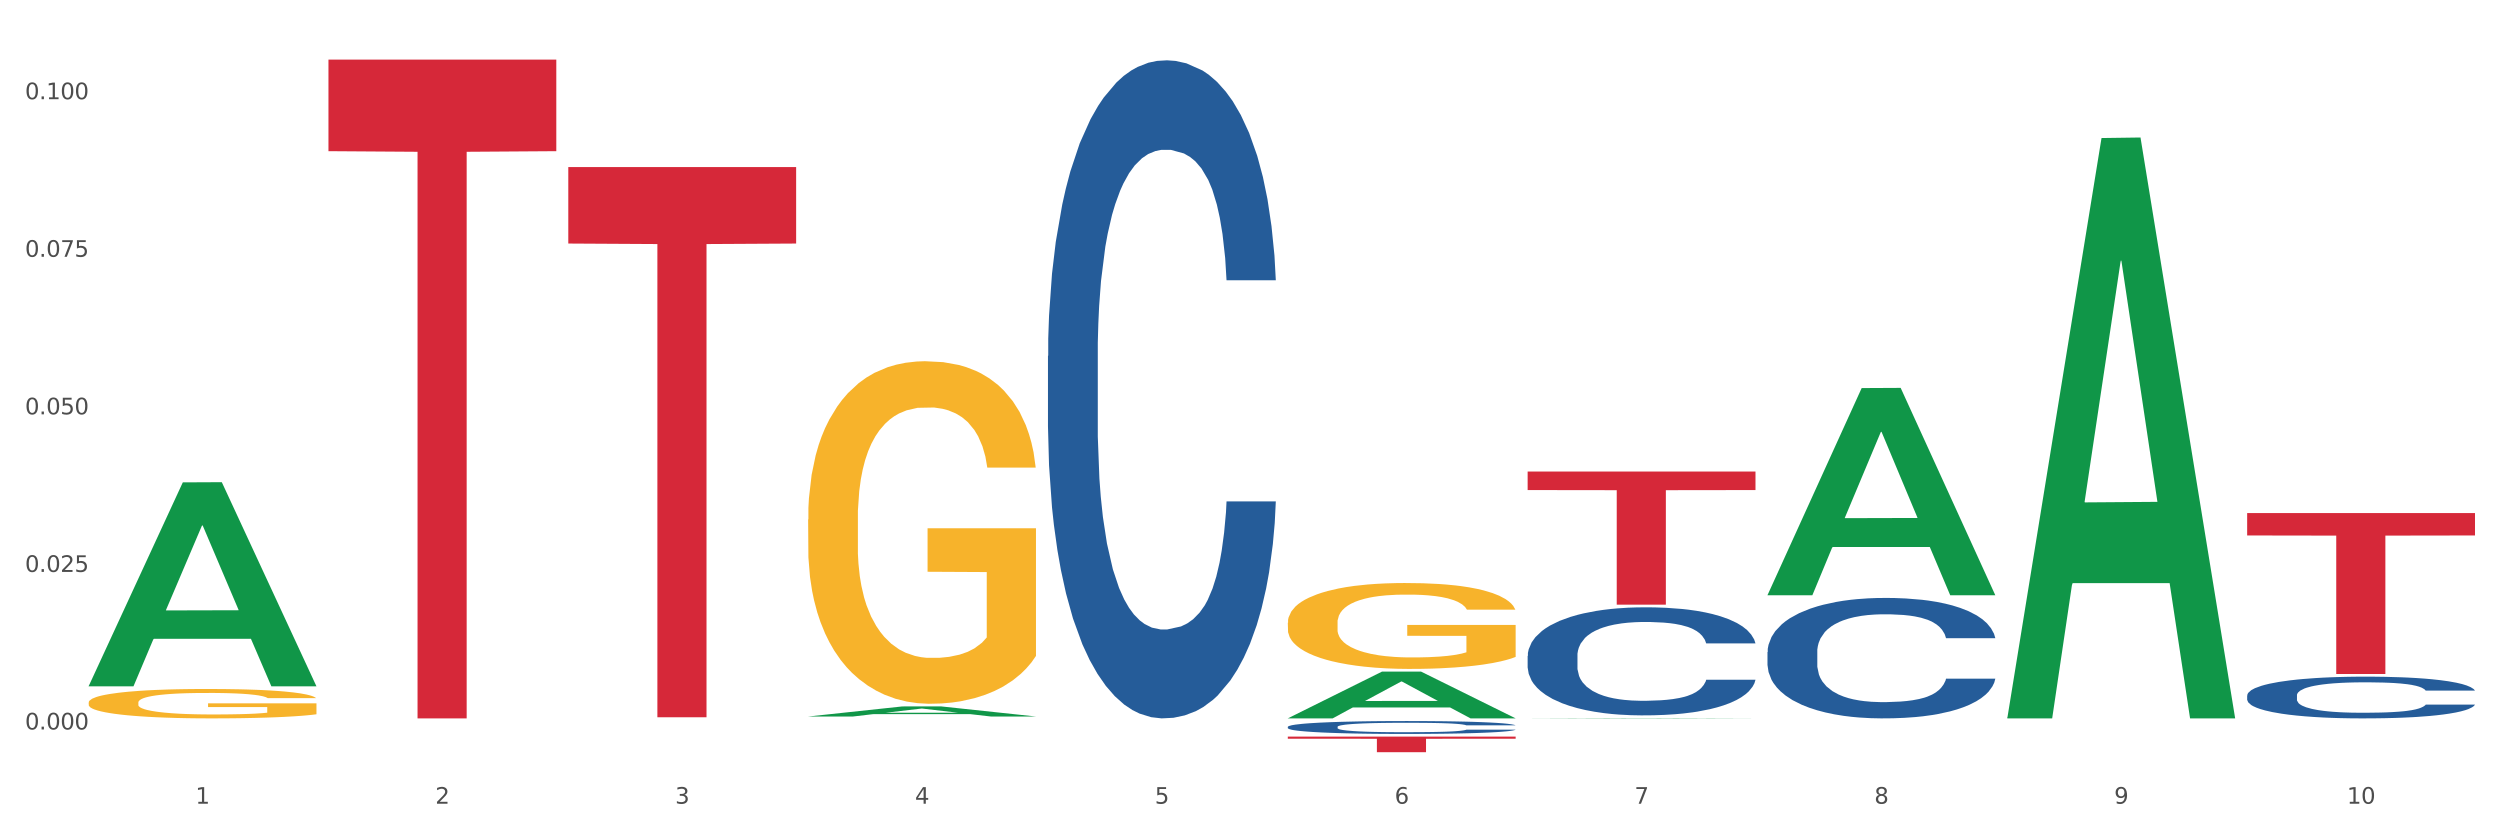
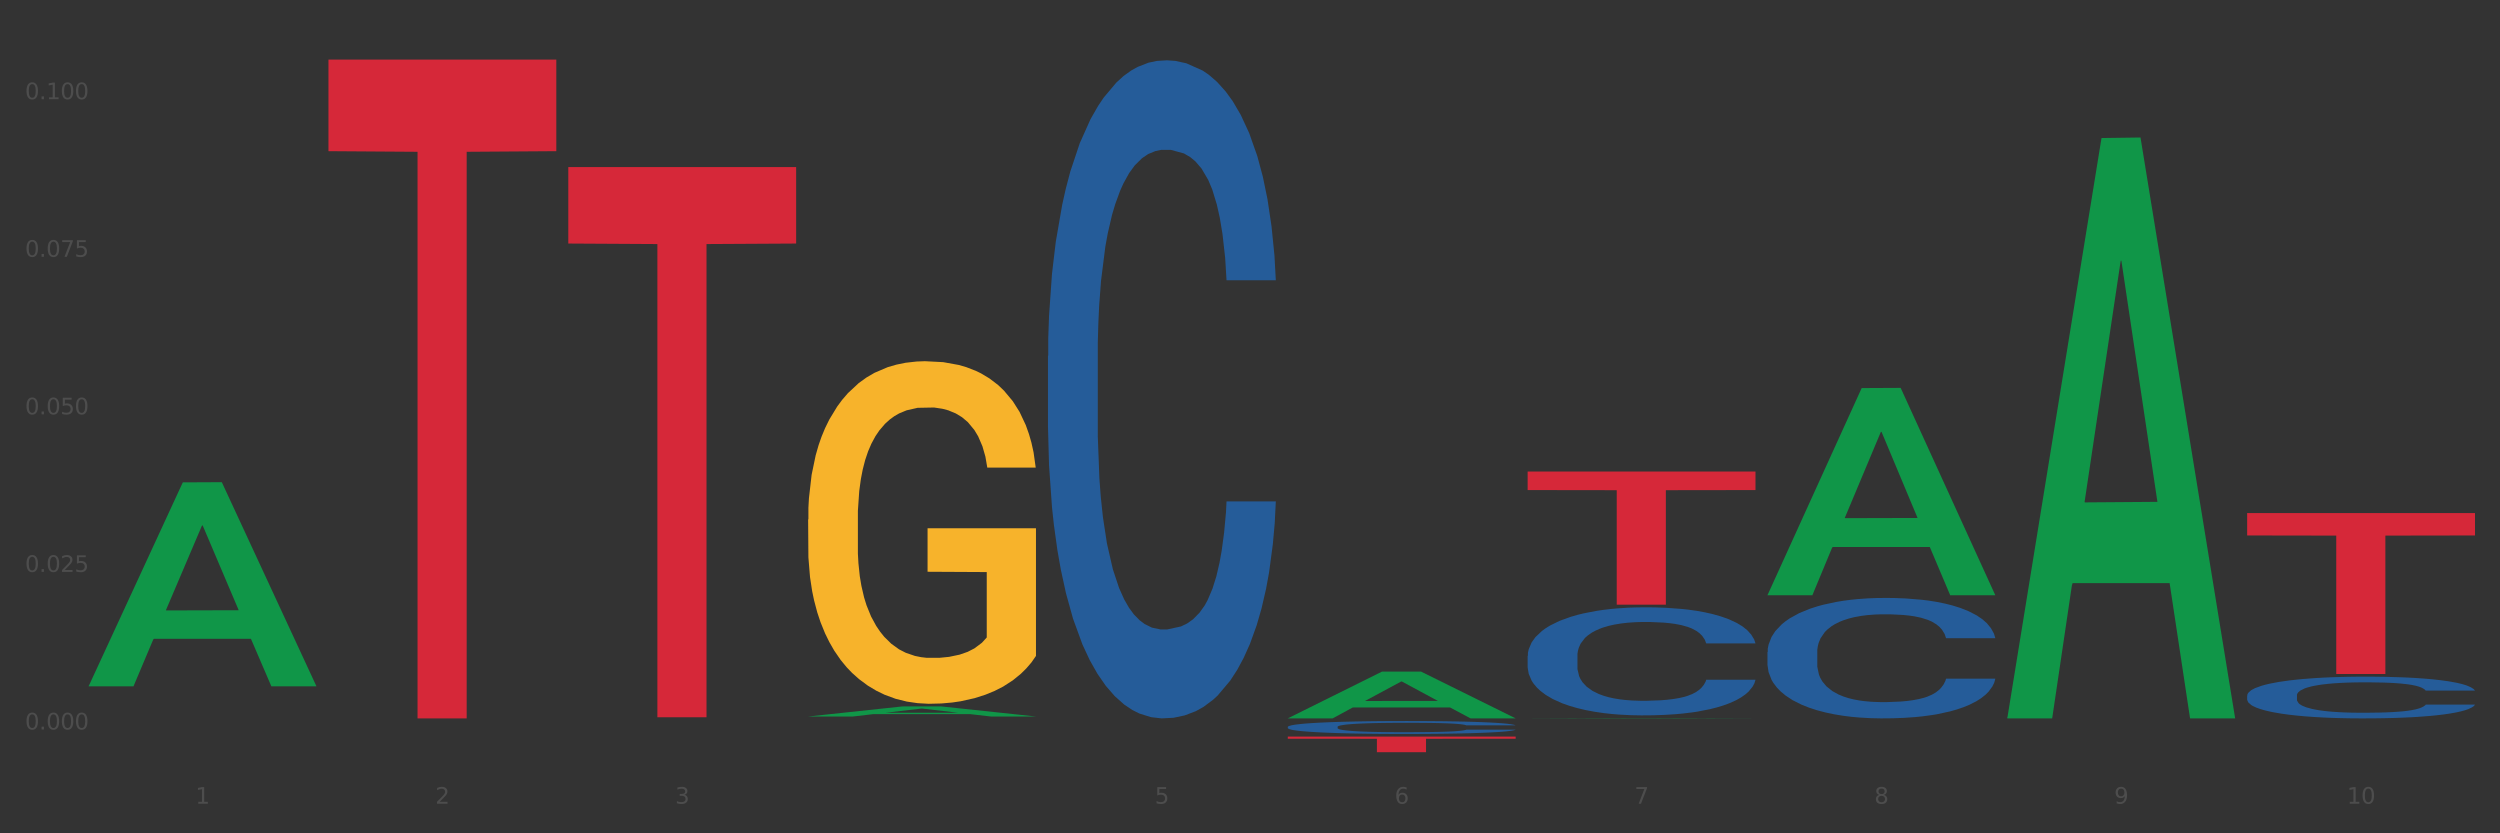
<svg xmlns="http://www.w3.org/2000/svg" xmlns:xlink="http://www.w3.org/1999/xlink" width="1080pt" height="360pt" viewBox="0 0 1080 360" version="1.1">
  <rect x="0" y="0" width="1080" height="360" fill="#333333" stroke="none" />
  <defs>
    <style type="text/css">*{stroke-linejoin: round; stroke-linecap: butt}</style>
  </defs>
  <g id="figure_1">
    <g id="patch_1">
-       <path d="M 0 360  L 1080 360  L 1080 0  L 0 0  z " style="fill: #ffffff; stroke: #ffffff; stroke-linejoin: miter" />
-     </g>
+       </g>
    <g id="axes_1">
      <g id="matplotlib.axis_1">
        <g id="xtick_1">
          <g id="text_1">
            <g style="fill: #4d4d4d" transform="translate(84.444 347.204) scale(0.096 -0.096)">
              <defs>
                <path id="DejaVuSans-31" d="M 794 531  L 1825 531  L 1825 4091  L 703 3866  L 703 4441  L 1819 4666  L 2450 4666  L 2450 531  L 3481 531  L 3481 0  L 794 0  L 794 531  z " transform="scale(0.016)" />
              </defs>
              <use xlink:href="#DejaVuSans-31" />
            </g>
          </g>
        </g>
        <g id="xtick_2">
          <g id="text_2">
            <g style="fill: #4d4d4d" transform="translate(188.053 347.204) scale(0.096 -0.096)">
              <defs>
                <path id="DejaVuSans-32" d="M 1228 531  L 3431 531  L 3431 0  L 469 0  L 469 531  Q 828 903 1448 1529  Q 2069 2156 2228 2338  Q 2531 2678 2651 2914  Q 2772 3150 2772 3378  Q 2772 3750 2511 3984  Q 2250 4219 1831 4219  Q 1534 4219 1204 4116  Q 875 4013 500 3803  L 500 4441  Q 881 4594 1212 4672  Q 1544 4750 1819 4750  Q 2544 4750 2975 4387  Q 3406 4025 3406 3419  Q 3406 3131 3298 2873  Q 3191 2616 2906 2266  Q 2828 2175 2409 1742  Q 1991 1309 1228 531  z " transform="scale(0.016)" />
              </defs>
              <use xlink:href="#DejaVuSans-32" />
            </g>
          </g>
        </g>
        <g id="xtick_3">
          <g id="text_3">
            <g style="fill: #4d4d4d" transform="translate(291.663 347.204) scale(0.096 -0.096)">
              <defs>
                <path id="DejaVuSans-33" d="M 2597 2516  Q 3050 2419 3304 2112  Q 3559 1806 3559 1356  Q 3559 666 3084 287  Q 2609 -91 1734 -91  Q 1441 -91 1130 -33  Q 819 25 488 141  L 488 750  Q 750 597 1062 519  Q 1375 441 1716 441  Q 2309 441 2620 675  Q 2931 909 2931 1356  Q 2931 1769 2642 2001  Q 2353 2234 1838 2234  L 1294 2234  L 1294 2753  L 1863 2753  Q 2328 2753 2575 2939  Q 2822 3125 2822 3475  Q 2822 3834 2567 4026  Q 2313 4219 1838 4219  Q 1578 4219 1281 4162  Q 984 4106 628 3988  L 628 4550  Q 988 4650 1302 4700  Q 1616 4750 1894 4750  Q 2613 4750 3031 4423  Q 3450 4097 3450 3541  Q 3450 3153 3228 2886  Q 3006 2619 2597 2516  z " transform="scale(0.016)" />
              </defs>
              <use xlink:href="#DejaVuSans-33" />
            </g>
          </g>
        </g>
        <g id="xtick_4">
          <g id="text_4">
            <g style="fill: #4d4d4d" transform="translate(395.273 347.204) scale(0.096 -0.096)">
              <defs>
-                 <path id="DejaVuSans-34" d="M 2419 4116  L 825 1625  L 2419 1625  L 2419 4116  z M 2253 4666  L 3047 4666  L 3047 1625  L 3713 1625  L 3713 1100  L 3047 1100  L 3047 0  L 2419 0  L 2419 1100  L 313 1100  L 313 1709  L 2253 4666  z " transform="scale(0.016)" />
-               </defs>
+                 </defs>
              <use xlink:href="#DejaVuSans-34" />
            </g>
          </g>
        </g>
        <g id="xtick_5">
          <g id="text_5">
            <g style="fill: #4d4d4d" transform="translate(498.883 347.204) scale(0.096 -0.096)">
              <defs>
                <path id="DejaVuSans-35" d="M 691 4666  L 3169 4666  L 3169 4134  L 1269 4134  L 1269 2991  Q 1406 3038 1543 3061  Q 1681 3084 1819 3084  Q 2600 3084 3056 2656  Q 3513 2228 3513 1497  Q 3513 744 3044 326  Q 2575 -91 1722 -91  Q 1428 -91 1123 -41  Q 819 9 494 109  L 494 744  Q 775 591 1075 516  Q 1375 441 1709 441  Q 2250 441 2565 725  Q 2881 1009 2881 1497  Q 2881 1984 2565 2268  Q 2250 2553 1709 2553  Q 1456 2553 1204 2497  Q 953 2441 691 2322  L 691 4666  z " transform="scale(0.016)" />
              </defs>
              <use xlink:href="#DejaVuSans-35" />
            </g>
          </g>
        </g>
        <g id="xtick_6">
          <g id="text_6">
            <g style="fill: #4d4d4d" transform="translate(602.492 347.204) scale(0.096 -0.096)">
              <defs>
                <path id="DejaVuSans-36" d="M 2113 2584  Q 1688 2584 1439 2293  Q 1191 2003 1191 1497  Q 1191 994 1439 701  Q 1688 409 2113 409  Q 2538 409 2786 701  Q 3034 994 3034 1497  Q 3034 2003 2786 2293  Q 2538 2584 2113 2584  z M 3366 4563  L 3366 3988  Q 3128 4100 2886 4159  Q 2644 4219 2406 4219  Q 1781 4219 1451 3797  Q 1122 3375 1075 2522  Q 1259 2794 1537 2939  Q 1816 3084 2150 3084  Q 2853 3084 3261 2657  Q 3669 2231 3669 1497  Q 3669 778 3244 343  Q 2819 -91 2113 -91  Q 1303 -91 875 529  Q 447 1150 447 2328  Q 447 3434 972 4092  Q 1497 4750 2381 4750  Q 2619 4750 2861 4703  Q 3103 4656 3366 4563  z " transform="scale(0.016)" />
              </defs>
              <use xlink:href="#DejaVuSans-36" />
            </g>
          </g>
        </g>
        <g id="xtick_7">
          <g id="text_7">
            <g style="fill: #4d4d4d" transform="translate(706.102 347.204) scale(0.096 -0.096)">
              <defs>
                <path id="DejaVuSans-37" d="M 525 4666  L 3525 4666  L 3525 4397  L 1831 0  L 1172 0  L 2766 4134  L 525 4134  L 525 4666  z " transform="scale(0.016)" />
              </defs>
              <use xlink:href="#DejaVuSans-37" />
            </g>
          </g>
        </g>
        <g id="xtick_8">
          <g id="text_8">
            <g style="fill: #4d4d4d" transform="translate(809.712 347.204) scale(0.096 -0.096)">
              <defs>
                <path id="DejaVuSans-38" d="M 2034 2216  Q 1584 2216 1326 1975  Q 1069 1734 1069 1313  Q 1069 891 1326 650  Q 1584 409 2034 409  Q 2484 409 2743 651  Q 3003 894 3003 1313  Q 3003 1734 2745 1975  Q 2488 2216 2034 2216  z M 1403 2484  Q 997 2584 770 2862  Q 544 3141 544 3541  Q 544 4100 942 4425  Q 1341 4750 2034 4750  Q 2731 4750 3128 4425  Q 3525 4100 3525 3541  Q 3525 3141 3298 2862  Q 3072 2584 2669 2484  Q 3125 2378 3379 2068  Q 3634 1759 3634 1313  Q 3634 634 3220 271  Q 2806 -91 2034 -91  Q 1263 -91 848 271  Q 434 634 434 1313  Q 434 1759 690 2068  Q 947 2378 1403 2484  z M 1172 3481  Q 1172 3119 1398 2916  Q 1625 2713 2034 2713  Q 2441 2713 2670 2916  Q 2900 3119 2900 3481  Q 2900 3844 2670 4047  Q 2441 4250 2034 4250  Q 1625 4250 1398 4047  Q 1172 3844 1172 3481  z " transform="scale(0.016)" />
              </defs>
              <use xlink:href="#DejaVuSans-38" />
            </g>
          </g>
        </g>
        <g id="xtick_9">
          <g id="text_9">
            <g style="fill: #4d4d4d" transform="translate(913.322 347.204) scale(0.096 -0.096)">
              <defs>
                <path id="DejaVuSans-39" d="M 703 97  L 703 672  Q 941 559 1184 500  Q 1428 441 1663 441  Q 2288 441 2617 861  Q 2947 1281 2994 2138  Q 2813 1869 2534 1725  Q 2256 1581 1919 1581  Q 1219 1581 811 2004  Q 403 2428 403 3163  Q 403 3881 828 4315  Q 1253 4750 1959 4750  Q 2769 4750 3195 4129  Q 3622 3509 3622 2328  Q 3622 1225 3098 567  Q 2575 -91 1691 -91  Q 1453 -91 1209 -44  Q 966 3 703 97  z M 1959 2075  Q 2384 2075 2632 2365  Q 2881 2656 2881 3163  Q 2881 3666 2632 3958  Q 2384 4250 1959 4250  Q 1534 4250 1286 3958  Q 1038 3666 1038 3163  Q 1038 2656 1286 2365  Q 1534 2075 1959 2075  z " transform="scale(0.016)" />
              </defs>
              <use xlink:href="#DejaVuSans-39" />
            </g>
          </g>
        </g>
        <g id="xtick_10">
          <g id="text_10">
            <g style="fill: #4d4d4d" transform="translate(1013.877 347.204) scale(0.096 -0.096)">
              <defs>
                <path id="DejaVuSans-30" d="M 2034 4250  Q 1547 4250 1301 3770  Q 1056 3291 1056 2328  Q 1056 1369 1301 889  Q 1547 409 2034 409  Q 2525 409 2770 889  Q 3016 1369 3016 2328  Q 3016 3291 2770 3770  Q 2525 4250 2034 4250  z M 2034 4750  Q 2819 4750 3233 4129  Q 3647 3509 3647 2328  Q 3647 1150 3233 529  Q 2819 -91 2034 -91  Q 1250 -91 836 529  Q 422 1150 422 2328  Q 422 3509 836 4129  Q 1250 4750 2034 4750  z " transform="scale(0.016)" />
              </defs>
              <use xlink:href="#DejaVuSans-31" />
              <use xlink:href="#DejaVuSans-30" transform="translate(63.623 0)" />
            </g>
          </g>
        </g>
        <g id="xtick_11" />
        <g id="xtick_12" />
        <g id="xtick_13" />
        <g id="xtick_14" />
        <g id="xtick_15" />
        <g id="xtick_16" />
        <g id="xtick_17" />
        <g id="xtick_18" />
        <g id="xtick_19" />
      </g>
      <g id="matplotlib.axis_2">
        <g id="ytick_1">
          <g id="text_11">
            <g style="fill: #4d4d4d" transform="translate(10.8 315.133) scale(0.096 -0.096)">
              <defs>
                <path id="DejaVuSans-2e" d="M 684 794  L 1344 794  L 1344 0  L 684 0  L 684 794  z " transform="scale(0.016)" />
              </defs>
              <use xlink:href="#DejaVuSans-30" />
              <use xlink:href="#DejaVuSans-2e" transform="translate(63.623 0)" />
              <use xlink:href="#DejaVuSans-30" transform="translate(95.41 0)" />
              <use xlink:href="#DejaVuSans-30" transform="translate(159.033 0)" />
              <use xlink:href="#DejaVuSans-30" transform="translate(222.656 0)" />
            </g>
          </g>
        </g>
        <g id="ytick_2">
          <g id="text_12">
            <g style="fill: #4d4d4d" transform="translate(10.8 247.066) scale(0.096 -0.096)">
              <use xlink:href="#DejaVuSans-30" />
              <use xlink:href="#DejaVuSans-2e" transform="translate(63.623 0)" />
              <use xlink:href="#DejaVuSans-30" transform="translate(95.41 0)" />
              <use xlink:href="#DejaVuSans-32" transform="translate(159.033 0)" />
              <use xlink:href="#DejaVuSans-35" transform="translate(222.656 0)" />
            </g>
          </g>
        </g>
        <g id="ytick_3">
          <g id="text_13">
            <g style="fill: #4d4d4d" transform="translate(10.8 178.999) scale(0.096 -0.096)">
              <use xlink:href="#DejaVuSans-30" />
              <use xlink:href="#DejaVuSans-2e" transform="translate(63.623 0)" />
              <use xlink:href="#DejaVuSans-30" transform="translate(95.41 0)" />
              <use xlink:href="#DejaVuSans-35" transform="translate(159.033 0)" />
              <use xlink:href="#DejaVuSans-30" transform="translate(222.656 0)" />
            </g>
          </g>
        </g>
        <g id="ytick_4">
          <g id="text_14">
            <g style="fill: #4d4d4d" transform="translate(10.8 110.931) scale(0.096 -0.096)">
              <use xlink:href="#DejaVuSans-30" />
              <use xlink:href="#DejaVuSans-2e" transform="translate(63.623 0)" />
              <use xlink:href="#DejaVuSans-30" transform="translate(95.41 0)" />
              <use xlink:href="#DejaVuSans-37" transform="translate(159.033 0)" />
              <use xlink:href="#DejaVuSans-35" transform="translate(222.656 0)" />
            </g>
          </g>
        </g>
        <g id="ytick_5">
          <g id="text_15">
            <g style="fill: #4d4d4d" transform="translate(10.8 42.864) scale(0.096 -0.096)">
              <use xlink:href="#DejaVuSans-30" />
              <use xlink:href="#DejaVuSans-2e" transform="translate(63.623 0)" />
              <use xlink:href="#DejaVuSans-31" transform="translate(95.41 0)" />
              <use xlink:href="#DejaVuSans-30" transform="translate(159.033 0)" />
              <use xlink:href="#DejaVuSans-30" transform="translate(222.656 0)" />
            </g>
          </g>
        </g>
        <g id="ytick_6" />
        <g id="ytick_7" />
        <g id="ytick_8" />
        <g id="ytick_9" />
      </g>
      <g id="PolyCollection_1">
        <path d="M 38.283 296.332  L 38.384 296.249  L 78.974 208.383  L 95.818 208.301  L 136.712 296.497  L 117.229 296.497  L 108.401 275.96  L 66.493 275.96  L 66.188 276.291  L 57.664 296.497  L 38.283 296.497  L 38.283 296.332  L 71.769 263.703  L 103.125 263.62  L 87.599 227.099  L 87.396 226.934  L 87.193 227.182  L 71.668 263.62  L 71.769 263.703  L 38.283 296.332  z " clip-path="url(#p4415356f18)" style="fill: #109648" />
        <path d="M 970.771 221.657  L 1069.2 221.657  L 1069.2 231.318  L 1030.481 231.383  L 1030.481 291.174  L 1009.256 291.174  L 1009.256 231.383  L 970.771 231.318  L 970.771 221.723  L 970.771 221.657  z " clip-path="url(#p4415356f18)" style="fill: #d62839" />
        <path d="M 970.771 300.416  L 970.887 300.4  L 970.887 299.939  L 971.236 299.313  L 972.516 298.161  L 974.145 297.288  L 976.937 296.268  L 978.45 295.84  L 980.428 295.362  L 984.5 294.589  L 989.154 293.93  L 992.411 293.568  L 994.854 293.337  L 1000.323 292.926  L 1003.464 292.745  L 1006.722 292.597  L 1009.514 292.498  L 1014.168 292.383  L 1017.891 292.333  L 1022.196 292.317  L 1025.803 292.333  L 1030.573 292.399  L 1037.554 292.597  L 1040.23 292.712  L 1043.836 292.909  L 1047.56 293.173  L 1050.585 293.436  L 1054.075 293.815  L 1057.682 294.309  L 1061.172 294.934  L 1063.615 295.51  L 1065.593 296.12  L 1067.338 296.86  L 1068.618 297.667  L 1069.2 298.342  L 1047.909 298.342  L 1047.327 297.733  L 1046.163 297.074  L 1045 296.63  L 1043.72 296.268  L 1041.742 295.856  L 1039.997 295.593  L 1037.088 295.28  L 1034.412 295.082  L 1032.202 294.967  L 1029.526 294.868  L 1023.825 294.77  L 1019.753 294.77  L 1017.193 294.803  L 1014.052 294.885  L 1011.376 295  L 1008.234 295.198  L 1005.791 295.412  L 1003.348 295.692  L 1001.952 295.889  L 999.857 296.251  L 998.461 296.548  L 996.6 297.058  L 995.553 297.42  L 993.691 298.358  L 992.877 299.05  L 992.528 299.527  L 992.295 300.054  L 992.295 302.622  L 992.993 303.774  L 993.575 304.268  L 994.505 304.828  L 996.251 305.552  L 998.81 306.26  L 1001.486 306.77  L 1003.697 307.083  L 1005.791 307.314  L 1007.885 307.495  L 1010.445 307.659  L 1012.539 307.758  L 1015.681 307.857  L 1019.404 307.906  L 1022.312 307.906  L 1028.246 307.824  L 1030.922 307.742  L 1033.482 307.626  L 1036.274 307.445  L 1038.484 307.248  L 1039.764 307.1  L 1041.859 306.787  L 1043.487 306.458  L 1044.884 306.079  L 1045.814 305.75  L 1046.861 305.256  L 1047.676 304.696  L 1047.909 304.4  L 1069.2 304.4  L 1068.735 304.992  L 1067.92 305.569  L 1066.291 306.342  L 1065.012 306.787  L 1063.034 307.33  L 1060.939 307.791  L 1058.031 308.301  L 1055.355 308.68  L 1052.562 309.009  L 1049.537 309.305  L 1044.069 309.717  L 1042.091 309.832  L 1037.903 310.03  L 1034.645 310.145  L 1029.875 310.26  L 1024.988 310.326  L 1019.869 310.342  L 1015.332 310.31  L 1010.329 310.211  L 1007.187 310.112  L 1003.697 309.964  L 999.625 309.733  L 995.785 309.454  L 992.179 309.124  L 988.804 308.746  L 985.663 308.318  L 981.591 307.61  L 978.566 306.918  L 976.355 306.276  L 974.843 305.733  L 973.33 305.042  L 972.516 304.564  L 971.236 303.412  L 970.771 302.342  L 970.771 300.416  z " clip-path="url(#p4415356f18)" style="fill: #255c99" />
-         <path d="M 763.551 281.685  L 763.668 281.637  L 763.668 280.307  L 764.017 278.501  L 765.296 275.174  L 766.925 272.655  L 769.718 269.708  L 771.23 268.473  L 773.208 267.094  L 777.28 264.861  L 781.934 262.96  L 785.192 261.914  L 787.635 261.249  L 793.103 260.061  L 796.245 259.538  L 799.502 259.11  L 802.295 258.825  L 806.949 258.492  L 810.672 258.35  L 814.976 258.302  L 818.583 258.35  L 823.353 258.54  L 830.334 259.11  L 833.01 259.443  L 836.617 260.013  L 840.34 260.774  L 843.365 261.534  L 846.855 262.627  L 850.462 264.053  L 853.953 265.859  L 856.396 267.522  L 858.374 269.281  L 860.119 271.419  L 861.399 273.748  L 861.981 275.697  L 840.689 275.697  L 840.107 273.938  L 838.944 272.037  L 837.78 270.754  L 836.501 269.708  L 834.523 268.52  L 832.777 267.76  L 829.869 266.857  L 827.193 266.287  L 824.982 265.954  L 822.306 265.669  L 816.605 265.384  L 812.533 265.384  L 809.974 265.479  L 806.832 265.716  L 804.156 266.049  L 801.015 266.619  L 798.572 267.237  L 796.128 268.045  L 794.732 268.615  L 792.638 269.661  L 791.242 270.516  L 789.38 271.99  L 788.333 273.035  L 786.472 275.744  L 785.657 277.74  L 785.308 279.118  L 785.075 280.639  L 785.075 288.053  L 785.773 291.38  L 786.355 292.806  L 787.286 294.422  L 789.031 296.513  L 791.591 298.556  L 794.267 300.03  L 796.477 300.932  L 798.572 301.598  L 800.666 302.121  L 803.225 302.596  L 805.32 302.881  L 808.461 303.166  L 812.184 303.309  L 815.093 303.309  L 821.026 303.071  L 823.702 302.833  L 826.262 302.501  L 829.054 301.978  L 831.265 301.408  L 832.545 300.98  L 834.639 300.077  L 836.268 299.127  L 837.664 298.033  L 838.595 297.083  L 839.642 295.657  L 840.456 294.041  L 840.689 293.186  L 861.981 293.186  L 861.515 294.897  L 860.701 296.56  L 859.072 298.794  L 857.792 300.077  L 855.814 301.645  L 853.72 302.976  L 850.811 304.449  L 848.135 305.542  L 845.343 306.493  L 842.318 307.348  L 836.85 308.537  L 834.872 308.869  L 830.683 309.44  L 827.426 309.772  L 822.655 310.105  L 817.769 310.295  L 812.65 310.342  L 808.112 310.247  L 803.109 309.962  L 799.968 309.677  L 796.477 309.249  L 792.405 308.584  L 788.566 307.776  L 784.959 306.826  L 781.585 305.733  L 778.444 304.497  L 774.371 302.453  L 771.346 300.457  L 769.136 298.604  L 767.623 297.035  L 766.111 295.039  L 765.296 293.661  L 764.017 290.334  L 763.551 287.245  L 763.551 281.685  z " clip-path="url(#p4415356f18)" style="fill: #255c99" />
+         <path d="M 763.551 281.685  L 763.668 281.637  L 763.668 280.307  L 764.017 278.501  L 765.296 275.174  L 766.925 272.655  L 769.718 269.708  L 771.23 268.473  L 773.208 267.094  L 777.28 264.861  L 781.934 262.96  L 785.192 261.914  L 787.635 261.249  L 793.103 260.061  L 796.245 259.538  L 799.502 259.11  L 802.295 258.825  L 806.949 258.492  L 810.672 258.35  L 814.976 258.302  L 818.583 258.35  L 823.353 258.54  L 830.334 259.11  L 833.01 259.443  L 836.617 260.013  L 840.34 260.774  L 843.365 261.534  L 846.855 262.627  L 850.462 264.053  L 853.953 265.859  L 856.396 267.522  L 858.374 269.281  L 860.119 271.419  L 861.399 273.748  L 861.981 275.697  L 840.689 275.697  L 840.107 273.938  L 838.944 272.037  L 837.78 270.754  L 836.501 269.708  L 834.523 268.52  L 832.777 267.76  L 829.869 266.857  L 827.193 266.287  L 824.982 265.954  L 822.306 265.669  L 816.605 265.384  L 812.533 265.384  L 809.974 265.479  L 806.832 265.716  L 804.156 266.049  L 801.015 266.619  L 798.572 267.237  L 796.128 268.045  L 794.732 268.615  L 792.638 269.661  L 791.242 270.516  L 789.38 271.99  L 788.333 273.035  L 786.472 275.744  L 785.657 277.74  L 785.308 279.118  L 785.075 280.639  L 785.075 288.053  L 785.773 291.38  L 786.355 292.806  L 787.286 294.422  L 789.031 296.513  L 791.591 298.556  L 794.267 300.03  L 796.477 300.932  L 798.572 301.598  L 800.666 302.121  L 803.225 302.596  L 805.32 302.881  L 808.461 303.166  L 812.184 303.309  L 815.093 303.309  L 821.026 303.071  L 823.702 302.833  L 826.262 302.501  L 829.054 301.978  L 831.265 301.408  L 832.545 300.98  L 834.639 300.077  L 836.268 299.127  L 837.664 298.033  L 838.595 297.083  L 839.642 295.657  L 840.456 294.041  L 840.689 293.186  L 861.981 293.186  L 861.515 294.897  L 860.701 296.56  L 859.072 298.794  L 857.792 300.077  L 855.814 301.645  L 853.72 302.976  L 850.811 304.449  L 848.135 305.542  L 845.343 306.493  L 842.318 307.348  L 836.85 308.537  L 834.872 308.869  L 830.683 309.44  L 827.426 309.772  L 822.655 310.105  L 817.769 310.295  L 812.65 310.342  L 808.112 310.247  L 803.109 309.962  L 799.968 309.677  L 796.477 309.249  L 792.405 308.584  L 788.566 307.776  L 784.959 306.826  L 781.585 305.733  L 778.444 304.497  L 774.371 302.453  L 771.346 300.457  L 769.136 298.604  L 767.623 297.035  L 766.111 295.039  L 765.296 293.661  L 764.017 290.334  L 763.551 287.245  L 763.551 281.685  " clip-path="url(#p4415356f18)" style="fill: #255c99" />
        <path d="M 659.941 283.334  L 660.058 283.292  L 660.058 282.098  L 660.407 280.477  L 661.687 277.493  L 663.316 275.233  L 666.108 272.589  L 667.62 271.481  L 669.598 270.244  L 673.67 268.24  L 678.324 266.534  L 681.582 265.596  L 684.025 264.999  L 689.494 263.933  L 692.635 263.464  L 695.893 263.081  L 698.685 262.825  L 703.339 262.526  L 707.062 262.398  L 711.367 262.356  L 714.973 262.398  L 719.744 262.569  L 726.724 263.081  L 729.4 263.379  L 733.007 263.891  L 736.73 264.573  L 739.755 265.255  L 743.246 266.236  L 746.852 267.515  L 750.343 269.135  L 752.786 270.628  L 754.764 272.205  L 756.509 274.124  L 757.789 276.214  L 758.371 277.962  L 737.079 277.962  L 736.498 276.384  L 735.334 274.679  L 734.171 273.527  L 732.891 272.589  L 730.913 271.523  L 729.168 270.841  L 726.259 270.031  L 723.583 269.519  L 721.373 269.221  L 718.697 268.965  L 712.996 268.709  L 708.923 268.709  L 706.364 268.794  L 703.222 269.008  L 700.546 269.306  L 697.405 269.818  L 694.962 270.372  L 692.519 271.097  L 691.122 271.609  L 689.028 272.547  L 687.632 273.314  L 685.77 274.636  L 684.723 275.574  L 682.862 278.004  L 682.047 279.795  L 681.698 281.032  L 681.466 282.396  L 681.466 289.048  L 682.164 292.033  L 682.745 293.312  L 683.676 294.762  L 685.421 296.638  L 687.981 298.471  L 690.657 299.793  L 692.868 300.603  L 694.962 301.2  L 697.056 301.669  L 699.616 302.095  L 701.71 302.351  L 704.851 302.607  L 708.574 302.735  L 711.483 302.735  L 717.417 302.522  L 720.093 302.309  L 722.652 302.01  L 725.445 301.541  L 727.655 301.03  L 728.935 300.646  L 731.029 299.836  L 732.658 298.983  L 734.054 298.002  L 734.985 297.149  L 736.032 295.87  L 736.847 294.42  L 737.079 293.653  L 758.371 293.653  L 757.905 295.188  L 757.091 296.68  L 755.462 298.684  L 754.182 299.836  L 752.204 301.243  L 750.11 302.437  L 747.201 303.758  L 744.526 304.739  L 741.733 305.592  L 738.708 306.359  L 733.24 307.425  L 731.262 307.724  L 727.074 308.236  L 723.816 308.534  L 719.046 308.832  L 714.159 309.003  L 709.04 309.046  L 704.502 308.96  L 699.499 308.705  L 696.358 308.449  L 692.868 308.065  L 688.795 307.468  L 684.956 306.743  L 681.349 305.89  L 677.975 304.91  L 674.834 303.801  L 670.762 301.968  L 667.737 300.177  L 665.526 298.514  L 664.014 297.107  L 662.501 295.316  L 661.687 294.079  L 660.407 291.095  L 659.941 288.323  L 659.941 283.334  z " clip-path="url(#p4415356f18)" style="fill: #255c99" />
-         <path d="M 556.332 269.013  L 556.448 268.98  L 556.448 267.76  L 556.68 266.709  L 557.842 264.167  L 559.586 262.066  L 560.864 260.948  L 562.142 260.033  L 563.653 259.118  L 565.512 258.169  L 568.882 256.779  L 570.974 256.068  L 573.531 255.322  L 578.179 254.238  L 581.549 253.628  L 585.035 253.119  L 590.73 252.509  L 594.448 252.238  L 598.4 252.035  L 603.164 251.899  L 606.767 251.865  L 614.669 251.967  L 621.409 252.272  L 624.663 252.509  L 628.846 252.916  L 631.054 253.187  L 634.657 253.729  L 638.375 254.441  L 640.932 255.051  L 644.767 256.203  L 647.672 257.355  L 650.345 258.779  L 651.74 259.762  L 652.785 260.677  L 653.715 261.727  L 654.645 263.388  L 633.727 263.388  L 632.914 262.202  L 631.635 261.083  L 629.776 259.999  L 628.149 259.321  L 625.36 258.474  L 622.803 257.932  L 620.131 257.525  L 616.877 257.186  L 614.32 257.017  L 610.718 256.881  L 603.629 256.915  L 598.864 257.186  L 595.61 257.525  L 593.519 257.83  L 591.659 258.169  L 589.568 258.643  L 587.127 259.355  L 585.384 259.999  L 583.641 260.812  L 582.246 261.626  L 580.968 262.574  L 579.922 263.591  L 579.109 264.642  L 578.412 265.93  L 577.83 268.065  L 577.83 272.707  L 578.063 273.758  L 578.644 275.148  L 579.341 276.198  L 580.503 277.452  L 581.549 278.299  L 583.525 279.519  L 585.733 280.536  L 587.476 281.18  L 589.219 281.722  L 592.24 282.468  L 595.61 283.078  L 598.516 283.45  L 602.467 283.789  L 605.14 283.925  L 607.464 283.993  L 613.158 283.993  L 617.225 283.891  L 621.758 283.654  L 625.244 283.349  L 628.149 282.976  L 631.403 282.366  L 633.495 281.79  L 633.495 274.707  L 607.929 274.673  L 607.929 269.962  L 654.761 269.962  L 654.761 283.789  L 652.785 284.501  L 650.577 285.145  L 648.253 285.721  L 644.767 286.433  L 640.583 287.111  L 636.865 287.585  L 632.914 287.992  L 628.265 288.364  L 622.222 288.703  L 618.504 288.839  L 613.855 288.941  L 608.394 288.974  L 603.629 288.907  L 598.981 288.737  L 594.1 288.432  L 589.335 287.992  L 585.733 287.551  L 582.13 287.009  L 578.295 286.297  L 575.274 285.619  L 572.95 285.009  L 570.393 284.23  L 567.604 283.213  L 565.512 282.298  L 563.653 281.349  L 561.677 280.129  L 560.283 279.079  L 558.888 277.757  L 558.075 276.774  L 557.145 275.249  L 556.448 273.114  L 556.332 269.013  z " clip-path="url(#p4415356f18)" style="fill: #f7b32b" />
        <path d="M 349.112 224.429  L 349.228 224.294  L 349.228 219.428  L 349.461 215.238  L 350.623 205.102  L 352.366 196.723  L 353.644 192.263  L 354.923 188.613  L 356.433 184.964  L 358.293 181.18  L 361.663 175.639  L 363.755 172.801  L 366.311 169.827  L 370.96 165.502  L 374.33 163.07  L 377.816 161.042  L 383.51 158.61  L 387.229 157.528  L 391.18 156.718  L 395.945 156.177  L 399.547 156.042  L 407.449 156.447  L 414.189 157.664  L 417.443 158.61  L 421.627 160.231  L 423.835 161.313  L 427.437 163.475  L 431.156 166.313  L 433.713 168.746  L 437.548 173.341  L 440.453 177.936  L 443.126 183.613  L 444.52 187.532  L 445.566 191.181  L 446.496 195.371  L 447.425 201.993  L 426.508 201.993  L 425.694 197.263  L 424.416 192.803  L 422.557 188.478  L 420.93 185.775  L 418.141 182.396  L 415.584 180.234  L 412.911 178.612  L 409.657 177.261  L 407.101 176.585  L 403.498 176.044  L 396.409 176.179  L 391.645 177.261  L 388.391 178.612  L 386.299 179.829  L 384.44 181.18  L 382.348 183.072  L 379.908 185.91  L 378.165 188.478  L 376.421 191.722  L 375.027 194.966  L 373.749 198.75  L 372.703 202.804  L 371.889 206.994  L 371.192 212.13  L 370.611 220.644  L 370.611 239.16  L 370.843 243.35  L 371.424 248.891  L 372.122 253.081  L 373.284 258.082  L 374.33 261.46  L 376.305 266.326  L 378.513 270.38  L 380.256 272.948  L 381.999 275.111  L 385.021 278.084  L 388.391 280.517  L 391.296 282.004  L 395.247 283.355  L 397.92 283.896  L 400.244 284.166  L 405.939 284.166  L 410.006 283.761  L 414.538 282.814  L 418.024 281.598  L 420.93 280.111  L 424.183 277.679  L 426.275 275.381  L 426.275 247.134  L 400.709 246.999  L 400.709 228.213  L 447.542 228.213  L 447.542 283.355  L 445.566 286.193  L 443.358 288.761  L 441.034 291.059  L 437.548 293.897  L 433.364 296.6  L 429.645 298.492  L 425.694 300.114  L 421.046 301.601  L 415.003 302.952  L 411.284 303.493  L 406.636 303.898  L 401.174 304.033  L 396.409 303.763  L 391.761 303.087  L 386.88 301.871  L 382.116 300.114  L 378.513 298.357  L 374.911 296.195  L 371.076 293.356  L 368.054 290.653  L 365.73 288.221  L 363.174 285.112  L 360.385 281.057  L 358.293 277.408  L 356.433 273.624  L 354.458 268.759  L 353.063 264.569  L 351.669 259.298  L 350.855 255.379  L 349.926 249.297  L 349.228 240.782  L 349.112 224.429  z " clip-path="url(#p4415356f18)" style="fill: #f7b32b" />
        <path d="M 452.722 153.787  L 452.838 153.528  L 452.838 146.258  L 453.187 136.392  L 454.467 118.218  L 456.096 104.458  L 458.888 88.361  L 460.401 81.611  L 462.379 74.082  L 466.451 61.879  L 471.105 51.494  L 474.362 45.783  L 476.806 42.148  L 482.274 35.657  L 485.415 32.801  L 488.673 30.465  L 491.465 28.907  L 496.119 27.089  L 499.842 26.31  L 504.147 26.051  L 507.754 26.31  L 512.524 27.349  L 519.505 30.465  L 522.181 32.282  L 525.788 35.397  L 529.511 39.551  L 532.536 43.706  L 536.026 49.677  L 539.633 57.466  L 543.123 67.332  L 545.567 76.419  L 547.545 86.025  L 549.29 97.708  L 550.57 110.43  L 551.151 121.074  L 529.86 121.074  L 529.278 111.468  L 528.115 101.083  L 526.951 94.073  L 525.671 88.361  L 523.693 81.871  L 521.948 77.717  L 519.04 72.784  L 516.364 69.668  L 514.153 67.851  L 511.477 66.293  L 505.776 64.735  L 501.704 64.735  L 499.144 65.255  L 496.003 66.553  L 493.327 68.37  L 490.186 71.486  L 487.742 74.861  L 485.299 79.274  L 483.903 82.39  L 481.809 88.102  L 480.412 92.775  L 478.551 100.823  L 477.504 106.535  L 475.642 121.334  L 474.828 132.238  L 474.479 139.768  L 474.246 148.076  L 474.246 188.577  L 474.944 206.751  L 475.526 214.54  L 476.457 223.367  L 478.202 234.791  L 480.762 245.955  L 483.438 254.003  L 485.648 258.936  L 487.742 262.571  L 489.837 265.427  L 492.396 268.023  L 494.49 269.581  L 497.632 271.139  L 501.355 271.918  L 504.264 271.918  L 510.197 270.62  L 512.873 269.321  L 515.433 267.504  L 518.225 264.648  L 520.436 261.533  L 521.716 259.196  L 523.81 254.263  L 525.439 249.071  L 526.835 243.099  L 527.766 237.907  L 528.813 230.118  L 529.627 221.29  L 529.86 216.617  L 551.151 216.617  L 550.686 225.964  L 549.871 235.051  L 548.243 247.253  L 546.963 254.263  L 544.985 262.831  L 542.891 270.1  L 539.982 278.149  L 537.306 284.12  L 534.514 289.313  L 531.489 293.986  L 526.02 300.477  L 524.042 302.294  L 519.854 305.41  L 516.596 307.227  L 511.826 309.044  L 506.94 310.083  L 501.82 310.342  L 497.283 309.823  L 492.28 308.265  L 489.138 306.708  L 485.648 304.371  L 481.576 300.736  L 477.737 296.323  L 474.13 291.13  L 470.756 285.159  L 467.614 278.408  L 463.542 267.244  L 460.517 256.34  L 458.307 246.215  L 456.794 237.647  L 455.282 226.743  L 454.467 219.213  L 453.187 201.039  L 452.722 184.164  L 452.722 153.787  z " clip-path="url(#p4415356f18)" style="fill: #255c99" />
        <path d="M 141.893 25.759  L 240.322 25.759  L 240.322 65.307  L 201.603 65.574  L 201.603 310.342  L 180.378 310.342  L 180.378 65.574  L 141.893 65.307  L 141.893 26.027  L 141.893 25.759  z " clip-path="url(#p4415356f18)" style="fill: #d62839" />
        <path d="M 556.332 313.991  L 556.448 313.986  L 556.448 313.843  L 556.797 313.65  L 558.077 313.293  L 559.706 313.023  L 562.498 312.707  L 564.011 312.575  L 565.989 312.427  L 570.061 312.188  L 574.715 311.984  L 577.972 311.872  L 580.415 311.801  L 585.884 311.674  L 589.025 311.618  L 592.283 311.572  L 595.075 311.541  L 599.729 311.506  L 603.452 311.49  L 607.757 311.485  L 611.364 311.49  L 616.134 311.511  L 623.115 311.572  L 625.791 311.608  L 629.397 311.669  L 633.121 311.75  L 636.146 311.832  L 639.636 311.949  L 643.243 312.102  L 646.733 312.295  L 649.176 312.473  L 651.154 312.662  L 652.899 312.891  L 654.179 313.14  L 654.761 313.349  L 633.47 313.349  L 632.888 313.161  L 631.724 312.957  L 630.561 312.82  L 629.281 312.707  L 627.303 312.58  L 625.558 312.499  L 622.649 312.402  L 619.973 312.341  L 617.763 312.305  L 615.087 312.275  L 609.386 312.244  L 605.314 312.244  L 602.754 312.254  L 599.613 312.28  L 596.937 312.315  L 593.795 312.376  L 591.352 312.443  L 588.909 312.529  L 587.513 312.59  L 585.418 312.702  L 584.022 312.794  L 582.161 312.952  L 581.114 313.064  L 579.252 313.354  L 578.438 313.568  L 578.089 313.716  L 577.856 313.879  L 577.856 314.673  L 578.554 315.029  L 579.136 315.182  L 580.066 315.355  L 581.812 315.579  L 584.371 315.798  L 587.047 315.956  L 589.258 316.053  L 591.352 316.124  L 593.446 316.18  L 596.006 316.231  L 598.1 316.262  L 601.242 316.292  L 604.965 316.308  L 607.873 316.308  L 613.807 316.282  L 616.483 316.257  L 619.043 316.221  L 621.835 316.165  L 624.045 316.104  L 625.325 316.058  L 627.42 315.961  L 629.048 315.859  L 630.445 315.742  L 631.375 315.641  L 632.422 315.488  L 633.237 315.315  L 633.47 315.223  L 654.761 315.223  L 654.296 315.406  L 653.481 315.584  L 651.852 315.824  L 650.573 315.961  L 648.595 316.129  L 646.5 316.272  L 643.592 316.43  L 640.916 316.547  L 638.123 316.649  L 635.098 316.74  L 629.63 316.868  L 627.652 316.903  L 623.464 316.964  L 620.206 317  L 615.436 317.036  L 610.549 317.056  L 605.43 317.061  L 600.893 317.051  L 595.89 317.02  L 592.748 316.99  L 589.258 316.944  L 585.186 316.873  L 581.346 316.786  L 577.74 316.684  L 574.365 316.567  L 571.224 316.435  L 567.152 316.216  L 564.127 316.002  L 561.916 315.803  L 560.404 315.635  L 558.891 315.422  L 558.077 315.274  L 556.797 314.917  L 556.332 314.586  L 556.332 313.991  z " clip-path="url(#p4415356f18)" style="fill: #255c99" />
        <path d="M 556.332 318.204  L 654.761 318.204  L 654.761 319.141  L 616.042 319.148  L 616.042 324.95  L 594.817 324.95  L 594.817 319.148  L 556.332 319.141  L 556.332 318.21  L 556.332 318.204  z " clip-path="url(#p4415356f18)" style="fill: #d62839" />
        <path d="M 659.941 203.714  L 758.371 203.714  L 758.371 211.705  L 719.652 211.759  L 719.652 261.213  L 698.427 261.213  L 698.427 211.759  L 659.941 211.705  L 659.941 203.768  L 659.941 203.714  z " clip-path="url(#p4415356f18)" style="fill: #d62839" />
        <path d="M 867.161 309.871  L 867.262 309.636  L 907.852 59.633  L 924.696 59.397  L 965.59 310.342  L 946.107 310.342  L 937.279 251.906  L 895.371 251.906  L 895.066 252.849  L 886.542 310.342  L 867.161 310.342  L 867.161 309.871  L 900.647 217.033  L 932.003 216.798  L 916.477 112.885  L 916.274 112.414  L 916.071 113.121  L 900.546 216.798  L 900.647 217.033  L 867.161 309.871  z " clip-path="url(#p4415356f18)" style="fill: #109648" />
        <path d="M 763.551 256.991  L 763.653 256.907  L 804.242 167.648  L 821.087 167.564  L 861.981 257.159  L 842.498 257.159  L 833.669 236.296  L 791.761 236.296  L 791.456 236.632  L 782.933 257.159  L 763.551 257.159  L 763.551 256.991  L 797.037 223.845  L 828.393 223.761  L 812.867 186.661  L 812.664 186.493  L 812.461 186.745  L 796.936 223.761  L 797.037 223.845  L 763.551 256.991  z " clip-path="url(#p4415356f18)" style="fill: #109648" />
        <path d="M 659.941 310.342  L 660.043 310.342  L 700.632 310.189  L 717.477 310.189  L 758.371 310.342  L 738.888 310.342  L 730.06 310.307  L 688.151 310.307  L 687.847 310.307  L 679.323 310.342  L 659.941 310.342  L 659.941 310.342  L 693.428 310.285  L 724.783 310.285  L 709.258 310.221  L 709.055 310.221  L 708.852 310.222  L 693.326 310.285  L 693.428 310.285  L 659.941 310.342  z " clip-path="url(#p4415356f18)" style="fill: #109648" />
        <path d="M 556.332 310.305  L 556.433 310.286  L 597.023 290.136  L 613.867 290.117  L 654.761 310.342  L 635.278 310.342  L 626.45 305.633  L 584.541 305.633  L 584.237 305.709  L 575.713 310.342  L 556.332 310.342  L 556.332 310.305  L 589.818 302.822  L 621.173 302.803  L 605.648 294.428  L 605.445 294.39  L 605.242 294.447  L 589.717 302.803  L 589.818 302.822  L 556.332 310.305  z " clip-path="url(#p4415356f18)" style="fill: #109648" />
        <path d="M 349.112 309.523  L 349.214 309.519  L 389.803 305.18  L 406.648 305.176  L 447.542 309.531  L 428.059 309.531  L 419.23 308.517  L 377.322 308.517  L 377.017 308.533  L 368.494 309.531  L 349.112 309.531  L 349.112 309.523  L 382.598 307.912  L 413.954 307.908  L 398.428 306.104  L 398.225 306.096  L 398.022 306.108  L 382.497 307.908  L 382.598 307.912  L 349.112 309.523  z " clip-path="url(#p4415356f18)" style="fill: #109648" />
        <path d="M 245.502 72.182  L 343.932 72.182  L 343.932 105.21  L 305.213 105.433  L 305.213 309.848  L 283.988 309.848  L 283.988 105.433  L 245.502 105.21  L 245.502 72.406  L 245.502 72.182  z " clip-path="url(#p4415356f18)" style="fill: #d62839" />
-         <path d="M 38.283 303.51  L 38.399 303.498  L 38.399 303.081  L 38.632 302.721  L 39.794 301.851  L 41.537 301.132  L 42.815 300.749  L 44.093 300.436  L 45.604 300.123  L 47.464 299.798  L 50.834 299.322  L 52.925 299.079  L 55.482 298.824  L 60.13 298.452  L 63.5 298.244  L 66.987 298.07  L 72.681 297.861  L 76.4 297.768  L 80.351 297.698  L 85.115 297.652  L 88.718 297.64  L 96.62 297.675  L 103.36 297.78  L 106.614 297.861  L 110.798 298  L 113.006 298.093  L 116.608 298.278  L 120.327 298.522  L 122.883 298.731  L 126.718 299.125  L 129.623 299.52  L 132.296 300.007  L 133.691 300.343  L 134.737 300.656  L 135.666 301.016  L 136.596 301.584  L 115.678 301.584  L 114.865 301.178  L 113.587 300.796  L 111.727 300.424  L 110.1 300.192  L 107.311 299.902  L 104.755 299.717  L 102.082 299.578  L 98.828 299.462  L 96.271 299.404  L 92.669 299.357  L 85.58 299.369  L 80.816 299.462  L 77.562 299.578  L 75.47 299.682  L 73.611 299.798  L 71.519 299.96  L 69.078 300.204  L 67.335 300.424  L 65.592 300.703  L 64.198 300.981  L 62.919 301.306  L 61.873 301.654  L 61.06 302.014  L 60.363 302.454  L 59.782 303.185  L 59.782 304.774  L 60.014 305.134  L 60.595 305.61  L 61.292 305.969  L 62.455 306.398  L 63.5 306.688  L 65.476 307.106  L 67.684 307.454  L 69.427 307.674  L 71.17 307.86  L 74.192 308.115  L 77.562 308.324  L 80.467 308.452  L 84.418 308.568  L 87.091 308.614  L 89.415 308.637  L 95.109 308.637  L 99.177 308.602  L 103.709 308.521  L 107.195 308.417  L 110.1 308.289  L 113.354 308.08  L 115.446 307.883  L 115.446 305.459  L 89.88 305.447  L 89.88 303.835  L 136.712 303.835  L 136.712 308.568  L 134.737 308.811  L 132.529 309.032  L 130.205 309.229  L 126.718 309.472  L 122.535 309.704  L 118.816 309.867  L 114.865 310.006  L 110.217 310.134  L 104.174 310.25  L 100.455 310.296  L 95.807 310.331  L 90.345 310.342  L 85.58 310.319  L 80.932 310.261  L 76.051 310.157  L 71.286 310.006  L 67.684 309.855  L 64.081 309.67  L 60.247 309.426  L 57.225 309.194  L 54.901 308.985  L 52.344 308.718  L 49.555 308.37  L 47.464 308.057  L 45.604 307.732  L 43.629 307.315  L 42.234 306.955  L 40.84 306.503  L 40.026 306.166  L 39.096 305.644  L 38.399 304.914  L 38.283 303.51  z " clip-path="url(#p4415356f18)" style="fill: #f7b32b" />
      </g>
    </g>
  </g>
  <defs>
    <clipPath id="p4415356f18">
      <rect x="38.283" y="10.8" width="1030.917" height="329.109" />
    </clipPath>
  </defs>
</svg>